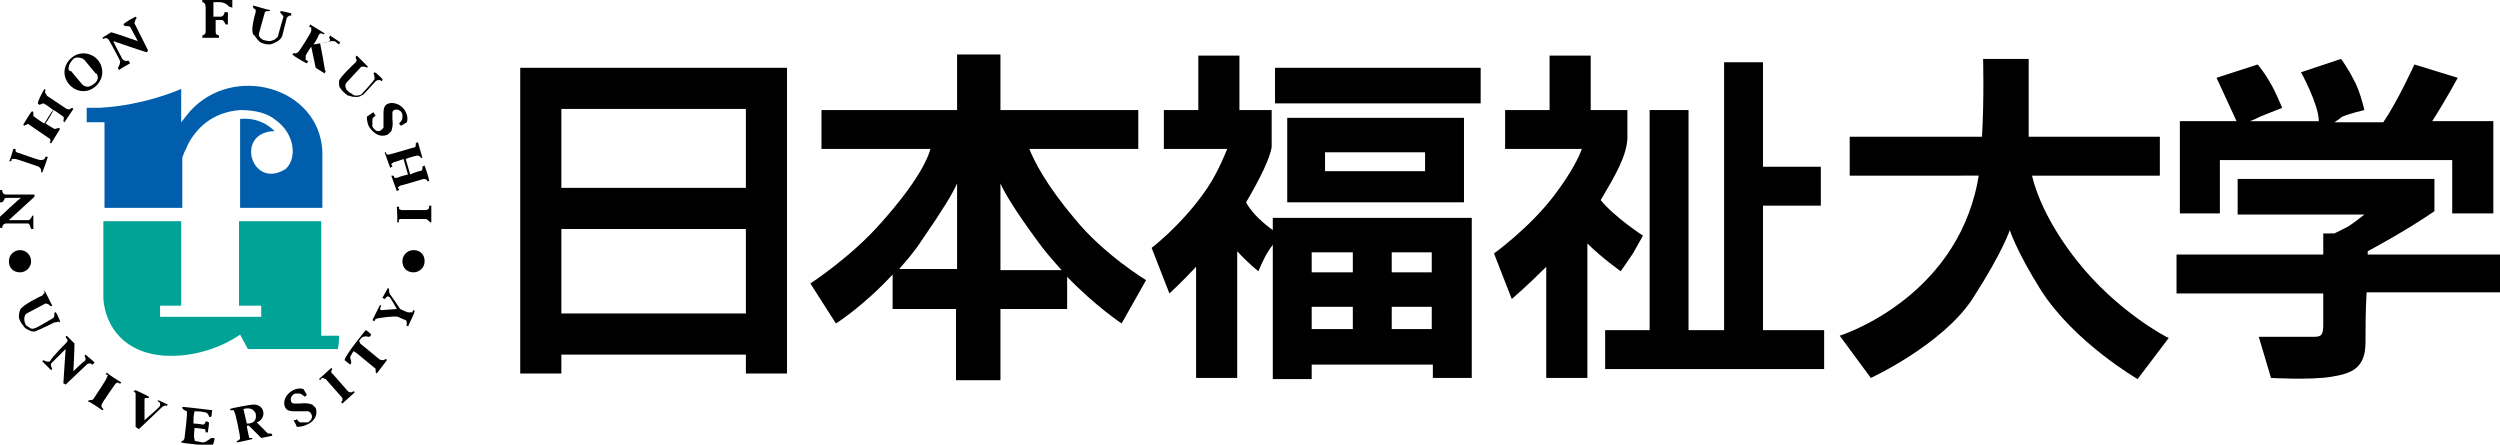
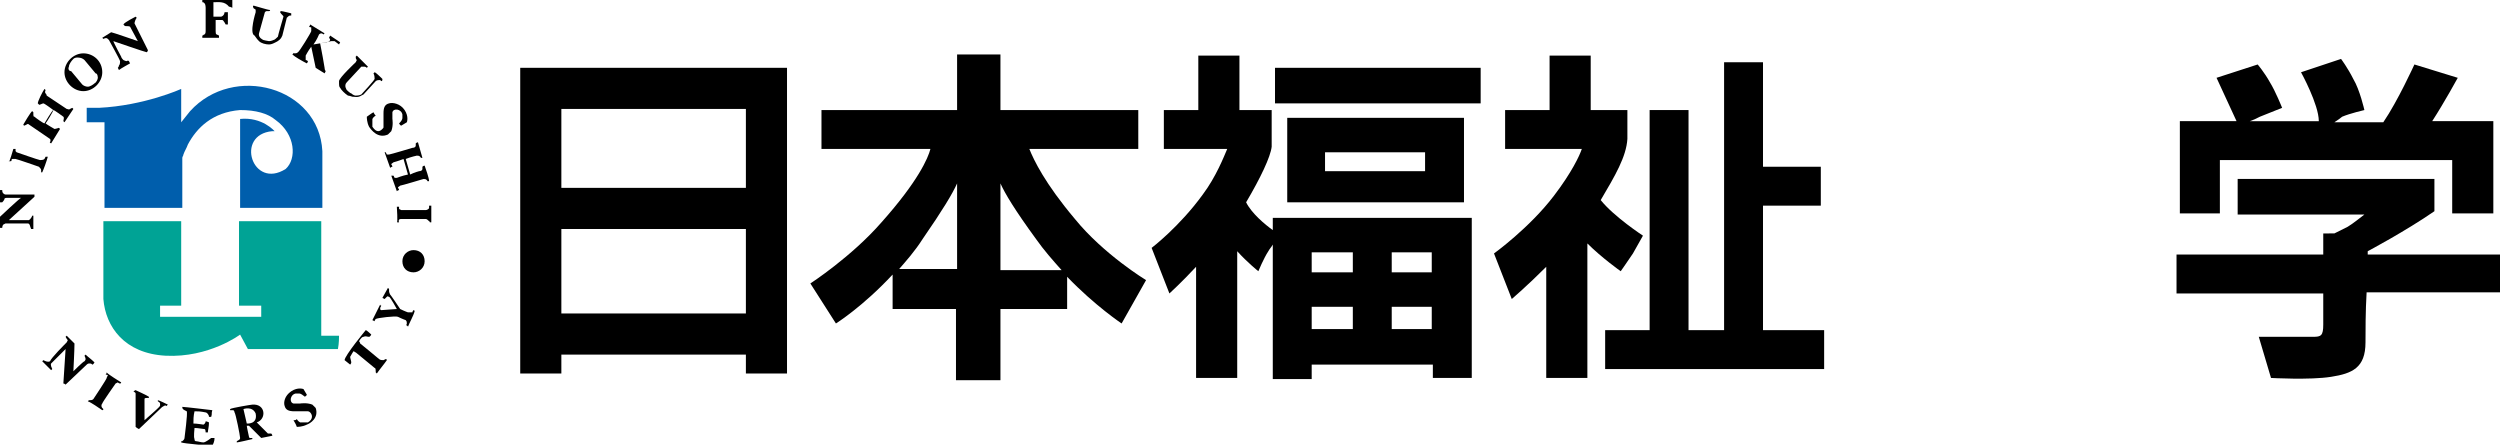
<svg xmlns="http://www.w3.org/2000/svg" version="1.1" id="Layer_1" x="0px" y="0px" width="224.9px" height="40px" viewBox="0 0 224.9 40" style="enable-background:new 0 0 224.9 40;" xml:space="preserve">
  <style type="text/css">
	.st0{fill:#00A395;}
	.st1{fill:#005EAC;}
</style>
  <g>
    <path d="M37.2,22.5c-0.5,0-1,0.4-1,1c0,0.6,0.4,1,1,1c0.5,0,1-0.4,1-1C38.2,22.9,37.8,22.5,37.2,22.5" />
    <path d="M7.5,4.8c-0.9,0-1.7,0.8-1.7,1.7c0,0.9,0.8,1.7,1.7,1.7c0.9,0,1.7-0.8,1.7-1.7C9.2,5.5,8.4,4.8,7.5,4.8 M8.5,7.5   C8.4,7.6,8.1,7.8,7.9,7.8c-0.2,0-0.4-0.1-0.5-0.2l-1-1.2C6.2,6.4,6.1,6.2,6.2,6c0-0.2,0.2-0.5,0.4-0.7c0.2-0.2,0.6-0.1,0.6-0.1   c0.1,0,0.3,0.1,0.4,0.2l1,1.2C8.8,6.6,8.8,7,8.8,7C8.8,7.1,8.7,7.4,8.5,7.5" />
    <path d="M16.4,36.6c0.2,0,2.7,0.3,2.7,0.3c-0.1,0.3,0,0.3-0.1,0.6c0,0-0.2,0-0.2,0c0-0.2-0.2-0.4-0.3-0.4c-0.5-0.1-0.7-0.1-1-0.1   c-0.1,0.4-0.1,0.8-0.1,1.1c0.3,0,0.9,0.1,0.9,0.1c0.2-0.1,0.2-0.3,0.2-0.3c0.1,0,0.3,0.1,0.3,0.1c0,0.4-0.1,0.7-0.1,0.9   c-0.2,0-0.1,0-0.2,0c0,0,0-0.3-0.1-0.3c-0.1,0-0.6-0.1-0.9-0.1c0,0.1-0.1,0.8,0,1c0,0.1,0,0.2,0.2,0.2c0.1,0,0.4,0.1,0.6,0.1   c0.2,0,0.7-0.4,0.7-0.4c0.1,0,0.3,0,0.3,0c0,0.3-0.1,0.5-0.2,0.7c-0.2,0-2.6-0.2-2.8-0.3c0,0,0-0.1,0-0.1c0.1,0,0.1,0,0.2-0.1   c0.1-0.1,0.1-0.2,0.1-0.2c0-0.1,0.3-2.2,0.2-2.4c0,0-0.2-0.1-0.2-0.1C16.4,36.8,16.4,36.7,16.4,36.6" />
    <path d="M12.2,35.1c0,0,1.1,0.5,1.2,0.6c0,0.1,0,0.1-0.1,0.1c-0.2,0-0.3,0-0.3,0.1c0,0.9,0,1.2,0,1.9c0,0,1.4-1.2,1.4-1.3   c0-0.1,0-0.1,0-0.2c0-0.1-0.2-0.2-0.2-0.2c0,0,0-0.1,0-0.1c0.1,0,0.9,0.4,0.9,0.4c0,0-0.1,0.1-0.1,0.1c0,0.1-0.1-0.1-0.2,0   c-0.1,0-0.1,0.1-0.2,0.1c0,0-2.1,2-2.1,2c-0.2-0.1-0.3-0.2-0.3-0.2c0-0.4,0-2.7,0-3c0-0.1-0.1-0.1-0.2-0.2   C12.1,35.2,12.1,35.1,12.2,35.1" />
-     <path d="M4,26.1c0.2,0.4,0.6,1.2,0.7,1.4c0,0-0.1,0.1-0.2,0c0,0-0.1-0.1-0.1-0.1c0,0-0.2-0.1-0.3-0.1c0,0-1.7,0.9-1.7,0.9   c-0.3,0.2-0.2,0.7-0.2,0.7c0,0,0.1,0.4,0.2,0.4c0.1,0.1,0.3,0.2,0.3,0.2c0.1,0.1,0.3,0.1,0.5,0c0.1,0,1.6-0.9,1.6-0.9   c0.1-0.1,0.1-0.3,0.1-0.5c0,0,0.1,0,0.1,0c0.1,0,0.4,0.8,0.4,0.8c0,0.1-0.1,0.1-0.1,0.1l-0.1-0.1C5.2,29,5,29,4.9,29   c0,0-1.4,0.7-1.5,0.7c0,0-0.2,0.1-0.2,0.1c-0.3,0.1-0.6-0.1-0.8-0.2c0,0-0.2-0.1-0.3-0.3c-0.2-0.2-0.4-0.6-0.4-0.8   c0-0.1,0-0.3,0.1-0.6c0.1-0.4,1.9-1.3,2-1.3c0,0,0.1-0.2,0.2-0.2c0-0.1,0-0.2,0-0.3C3.9,26.2,4,26.1,4,26.1" />
-     <path d="M1.8,22.5c-0.5,0-1,0.4-1,1c0,0.6,0.4,1,1,1c0.5,0,1-0.4,1-1C2.8,23,2.4,22.5,1.8,22.5" />
    <path d="M0,17.1c0,0,0.2,0,0.2,0c0,0.1,0,0.2,0.1,0.3c0.1,0.1,0.2,0.1,0.2,0.1h2.6c0,0,0,0.2,0,0.2c0,0-2.3,2.1-2.3,2.1h1.8   c0,0,0.2-0.1,0.3-0.4h0.1c0,0,0,0.8,0,1.2c0,0-0.1,0-0.2,0c-0.1-0.2-0.1-0.5-0.3-0.5H0.5c0,0-0.2,0.1-0.2,0.1   c-0.1,0.1-0.1,0.3-0.1,0.3H0c0-0.3,0-0.9,0-1c0,0,1.8-1.7,1.9-1.7c0,0-1.3,0-1.3,0c0,0-0.2,0-0.2,0.1c0,0.1-0.2,0.3-0.2,0.3   c0,0-0.1,0-0.2,0V17.1z" />
    <path d="M1.2,13.4c0.1,0,0.1,0,0.2,0c0,0.1,0,0.2,0,0.2c0,0,0.1,0.1,0.1,0.1c0,0,2,0.7,2.1,0.7c0.1,0,0.3,0,0.4-0.1   c0,0,0.1-0.2,0.1-0.2c0.1,0,0.1,0,0.2,0c-0.1,0.4-0.4,1.2-0.5,1.4c0,0-0.1,0-0.1,0c0,0,0-0.1,0-0.2c0-0.1-0.1-0.2-0.2-0.3   c0,0-2-0.7-2.1-0.7c-0.1,0-0.2,0-0.3,0c-0.1,0,0,0.1-0.1,0.2c0,0-0.2,0-0.2,0C0.8,14.8,1.2,13.4,1.2,13.4" />
    <path d="M4,8c0,0,0.1,0.1,0.1,0.1c0,0-0.1,0.2,0,0.3c0,0,0.1,0.1,0.1,0.2c0,0,1.8,1.2,1.8,1.2c0.1,0,0.2,0.1,0.3,0   c0,0,0.2-0.1,0.2-0.1c0,0,0.1,0.1,0.1,0.1c0,0-0.8,1.2-0.8,1.2c0,0-0.1-0.1-0.1-0.1c0-0.1,0.1-0.3,0-0.4c0,0-0.8-0.6-0.9-0.6   C4.8,10,4.2,11,4.1,11.1c0.1,0.1,0.8,0.5,0.8,0.5c0.1,0,0.4-0.1,0.4-0.1c0,0,0.1,0.1,0.1,0.1c0,0-0.8,1.3-0.8,1.3   c0,0-0.2-0.1-0.1-0.1c0,0,0.1-0.2,0-0.3c0,0-1.9-1.3-1.9-1.3c-0.1-0.1-0.2,0-0.2,0c0,0-0.2,0.1-0.2,0.1c-0.1,0-0.1-0.1-0.1-0.1   c0,0,0.7-1.2,0.8-1.2c0,0,0.1,0.1,0.1,0.1c0,0.1,0,0.1,0,0.2c0,0.1,0,0.2,0.1,0.2c0.1,0.1,0.8,0.6,0.9,0.6c0,0,0.7-1.2,0.8-1.2   c0,0-0.8-0.6-0.9-0.6c-0.1,0-0.4,0.2-0.4,0.1c0,0,0,0-0.1-0.1C3.4,9.1,3.8,8.3,4,8" />
    <path d="M12.2,1.5c0,0,0.1,0.1,0.1,0.1c-0.1,0.1-0.2,0.4-0.2,0.5c0,0,1.2,2.4,1.2,2.4c0,0.1,0,0.1-0.1,0.2c-0.1,0-3-1-3-1   c0,0.1,0.7,1.4,0.7,1.4c0,0.1,0.2,0.3,0.2,0.3c0,0,0.2,0.1,0.3,0.1c0,0,0.1-0.1,0.2,0c0,0,0.1,0.2,0.1,0.2c0,0-0.9,0.5-1,0.6   l-0.1-0.2c0,0,0.1-0.1,0.1-0.2c0.1-0.1,0.1-0.3,0.1-0.4c0-0.1-1-1.9-1-1.9c0,0-0.1-0.1-0.1-0.1c-0.1-0.1-0.2-0.1-0.4,0   c0,0-0.1-0.1-0.1-0.1c0,0,0.8-0.5,0.8-0.5c0.1,0,2.4,0.8,2.4,0.8c0,0-0.7-1.3-0.7-1.3c-0.2-0.1-0.5,0-0.5-0.1c0,0-0.1-0.1-0.1-0.1   C11.2,2,12.2,1.5,12.2,1.5" />
    <path class="st0" d="M30.5,30.2c-0.1,0-1.6,0-1.6,0V19.9c0,0-7.4,0-7.4,0v7.6c0.5,0,2,0,2,0v1c-0.8,0-7.3,0-9.1,0l0-1h1.9   c0-2.1,0-7.6,0-7.6s-7,0-7,0c0,0,0,4.5,0,7c0.2,2.5,1.9,4.9,5.6,5.1c3.9,0.2,6.7-1.9,6.7-1.9c0,0,0.7,1.3,0.7,1.3   c0.3,0,6.2,0,8.1,0C30.5,30.9,30.5,30.3,30.5,30.2" />
    <path d="M8.5,32.6c0,0-0.1,0.2-0.2,0.2c-0.1-0.1-0.1-0.1-0.3-0.1c-0.1,0-0.2,0.1-0.2,0.1C7.6,33,6,34.5,5.9,34.6   c0,0-0.1-0.1-0.2-0.1c0,0,0.2-3.1,0.2-3.1c-0.3,0.3-1.1,1.1-1.3,1.3c0,0-0.1,0.1,0.1,0.5c0,0-0.1,0.1-0.1,0.1c0,0-0.6-0.6-0.8-0.8   c0,0,0.1-0.1,0.1-0.1c0.2,0.1,0.4,0.2,0.6,0.1C4.6,32.2,5.8,31,6,30.8c0,0,0.1-0.2,0.1-0.2c-0.1-0.1-0.2-0.3-0.2-0.3l0.1-0.1   c0.2,0.2,0.5,0.5,0.7,0.7c0,0.6-0.1,2.5-0.1,2.5c0,0,0.9-0.9,1-0.9c0,0,0.1-0.1,0.1-0.2c0-0.1-0.1-0.3-0.1-0.3c0,0,0.1-0.1,0.1-0.1   C7.9,32.1,8.2,32.3,8.5,32.6" />
    <path d="M10.9,34.4c0,0.1-0.1,0.1-0.1,0.1c-0.1,0-0.2-0.1-0.2-0.1c0,0-0.2,0.1-0.2,0.1c0,0-1.2,1.7-1.2,1.8c-0.1,0.1-0.1,0.3,0,0.4   c0,0,0.1,0.1,0.1,0.1c0,0.1-0.1,0.1-0.1,0.1c-0.3-0.2-1-0.7-1.3-0.8c0,0,0.1-0.1,0.1-0.1c0.1,0,0.1,0,0.1,0c0.1,0,0.2,0,0.3-0.1   c0,0,1.2-1.8,1.2-1.9c0-0.1,0.1-0.2,0.1-0.2c0-0.1-0.1-0.1-0.2-0.1c0,0,0.1-0.1,0.1-0.2C9.6,33.6,10.9,34.4,10.9,34.4" />
    <path d="M23.5,39.4l1-0.2c0,0,0-0.1-0.1-0.2c0,0,0,0-0.1,0c-0.1,0-0.1,0-0.1,0c0,0-0.1,0-0.1,0c0,0-1-1-1-1   c0.9-0.3,0.8-1.7-0.4-1.6c-0.1,0-1.9,0.3-2,0.4c0,0.1,0,0.1,0,0.1c0.1,0,0.2,0,0.3,0c0,0,0.1,0.1,0.1,0.2c0.1,0.1,0.5,2.1,0.5,2.3   c0,0.2-0.2,0.2-0.3,0.3c0,0,0,0.1,0,0.1c0.1,0,1-0.2,1.4-0.3l0-0.1c-0.1,0-0.2,0-0.2,0c-0.1,0-0.1-0.1-0.1-0.1c0,0-0.2-0.9-0.2-1   c0,0,0.2,0,0.2,0C22.4,38.3,23.5,39.4,23.5,39.4 M22.2,38.1l-0.3-1.3c0,0,0.8-0.3,1.1,0.4C23.2,38.2,22.2,38.1,22.2,38.1" />
    <path d="M28.4,36.7c-0.1-0.1-0.2-0.2-0.3-0.3l0,0c0,0,0,0,0,0c-0.5-0.2-1.1-0.1-1.1-0.1l0,0c-0.1,0-0.3,0-0.6,0   c-0.4-0.1-0.3-0.8,0.2-0.9h0c0,0,0.2,0,0.3,0h0c0.2,0,0.4,0.2,0.4,0.2c0.1,0,0.1,0.1,0.1,0.1s0.2-0.1,0.2-0.2c0,0-0.3-0.5-0.3-0.5   c0,0-0.5-0.2-1.1,0.2c-0.6,0.4-0.7,1-0.6,1.3l0,0c0,0,0,0,0,0l0,0c0.1,0.4,0.4,0.5,0.9,0.5c0,0,0.1,0,0.1,0c0,0,0,0,0,0   c0.2,0,0.5,0,0.8,0l0,0c0.1,0,0.2,0,0.3,0c0,0,0.1,0,0.2,0.1c0.2,0.2,0.3,0.6-0.2,0.9c0,0-0.1,0-0.1,0c-0.2,0-0.4,0-0.6,0   c-0.2-0.1-0.3-0.3-0.3-0.3c-0.1,0.1-0.1,0.1-0.3,0.1c0.1,0.2,0.2,0.3,0.3,0.6c0.1,0,0.5,0,0.9-0.2C27.9,38.1,28.7,37.6,28.4,36.7" />
-     <path d="M29.8,33.1c0.1,0.1,0.1,0.1,0.1,0.1c0,0-0.1,0.1-0.1,0.2c0,0,0,0.2,0.1,0.2c0,0,1.4,1.6,1.4,1.6c0.1,0.1,0.3,0.1,0.3,0.1   c0,0,0.2-0.1,0.2-0.1c0.1,0,0.1,0.1,0.1,0.1c-0.3,0.3-0.9,0.8-1.1,1c0,0-0.1-0.1-0.1-0.1c0-0.1,0-0.1,0.1-0.1c0-0.1,0-0.2,0-0.3   c0,0-1.4-1.6-1.5-1.7C29.2,34.1,29.1,34,29,34c-0.1,0-0.1,0.1-0.2,0.2c0,0-0.1-0.1-0.1-0.1C28.7,34.1,29.8,33.1,29.8,33.1" />
    <path d="M32.9,29.7c0.1,0,0.5,0.4,0.5,0.4c0,0-0.1,0.2-0.2,0.2c-0.2,0-0.3-0.1-0.5,0c-0.2,0-0.4,0.4-0.4,0.4c0,0,0.1,0.1,0.1,0.2   c0,0,1.6,1.3,1.7,1.4c0.1,0.1,0.3,0.1,0.4,0.1c0,0,0.2-0.1,0.2-0.1c0.1,0,0.1,0.1,0.1,0.1c-0.2,0.3-0.7,0.9-0.9,1.2   c0,0-0.1-0.1-0.1-0.1c0-0.1,0-0.1,0-0.1c0-0.1,0-0.3-0.1-0.3c0,0-1.7-1.4-1.7-1.4c-0.1,0-0.1-0.1-0.2-0.1c0,0-0.2,0.3-0.3,0.5   c0,0.1,0.1,0.4,0.1,0.5c0,0.1-0.1,0.2-0.1,0.2c0,0-0.5-0.4-0.5-0.4C31,32,32.9,29.7,32.9,29.7" />
    <path d="M37.2,28.1C37.3,28.1,37.2,28.1,37.2,28.1L37.2,28.1c0-0.1,0-0.1,0-0.1" />
-     <path d="M36.5,29.2c0,0,0.1,0,0.1,0" />
    <path d="M37.2,27.9c0,0-0.1,0.1-0.1,0.2c-0.1,0-0.2,0-0.4,0c0,0-0.3-0.1-0.7-0.3c-0.2-0.3-0.8-1.2-0.9-1.3c0,0-0.1-0.2-0.1-0.3   c0-0.1,0-0.2,0-0.2l-0.1-0.1l-0.5,0.9c0,0,0.2,0.1,0.2,0.1c0,0,0.1-0.1,0.2-0.2c0.1-0.1,0.1,0,0.2,0c0.1,0,0.7,1.1,0.7,1.1   c-0.1,0-1.3,0.1-1.4,0.1c-0.1,0-0.1-0.1-0.1-0.2l0.1-0.2c0,0,0,0,0,0c0,0-0.1,0-0.1-0.1l0,0l-0.7,1.4l0.2,0.1c0,0,0-0.1,0.1-0.2   c0.1-0.1,1.8-0.3,2-0.2l0,0c0.4,0.2,0.7,0.3,0.7,0.3c0.1,0.1,0.1,0.2,0.1,0.3c0,0.1-0.1,0.1,0,0.2c0,0,0.1,0,0.1,0.1   c0.1-0.3,0.5-1,0.6-1.4C37.3,27.9,37.2,27.9,37.2,27.9" />
    <path d="M35.7,18.6c0.1,0,0.1,0,0.2,0c0,0,0,0.2,0,0.2c0,0,0.2,0.1,0.2,0.1c0,0,2.1,0,2.2,0c0.1,0,0.3-0.1,0.3-0.2c0,0,0-0.2,0-0.2   c0,0,0.1,0,0.2,0c0,0.4,0,1.2,0,1.5h-0.1c-0.1,0,0-0.1-0.1-0.1c-0.1-0.1-0.2-0.2-0.3-0.2c0,0-2.1,0-2.2,0c-0.1,0-0.2,0-0.2,0.1   c-0.1,0.1,0,0.1,0,0.2c0,0-0.2,0-0.2,0C35.8,20.1,35.7,18.6,35.7,18.6" />
    <path d="M38.2,14.9c0,0-0.1,0-0.2,0.1c0,0,0,0.2,0,0.2c0,0.1-0.1,0.2-0.3,0.2c0,0-0.4,0.1-0.8,0.3l-0.4-1.4c0.5-0.2,1-0.3,1-0.3   c0.1,0,0.2,0,0.3,0.1c0.1,0.1,0,0.1,0.1,0.1c0,0,0.1,0,0.1,0c-0.1-0.3-0.3-1.1-0.4-1.4c0,0-0.1,0-0.2,0.1c0,0,0,0.2,0,0.2   c0,0.1-0.1,0.2-0.3,0.2c0,0-2,0.6-2.1,0.6c0,0-0.2,0-0.2,0c0,0-0.1-0.2-0.1-0.2c0,0-0.1,0-0.1,0c0,0,0.5,1.4,0.5,1.4   c0,0,0.1-0.1,0.2-0.1c0-0.1-0.1-0.2-0.1-0.2c0-0.1,0.1-0.1,0.2-0.2c0,0,0.4-0.1,0.9-0.3l0.4,1.4c-0.5,0.1-1,0.3-1,0.3   c0,0-0.2,0-0.2,0c0,0-0.1-0.2-0.1-0.2c0,0-0.1,0-0.2,0c0,0,0.5,1.4,0.5,1.4c0,0,0.1-0.1,0.2-0.1c0-0.1-0.1-0.2-0.1-0.2   c0-0.1,0.1-0.1,0.2-0.2c0.1,0,2.1-0.6,2.1-0.6c0.1,0,0.2,0,0.3,0.1c0.1,0.1,0,0.1,0.1,0.1c0,0,0.1,0,0.1,0   C38.6,16,38.3,15.2,38.2,14.9" />
    <path d="M34.9,12.1c0.1-0.1,0.2-0.2,0.3-0.3c0,0,0,0,0,0c0,0,0,0,0,0c0.2-0.5,0.1-1.1,0.1-1.1l0,0c0-0.1,0-0.3,0-0.6   c0.1-0.4,0.8-0.3,0.9,0.2c0,0,0,0,0,0c0,0,0,0.2,0,0.3l0,0c0,0.2-0.2,0.4-0.2,0.4c0,0-0.1,0.1-0.1,0.1s0.1,0.2,0.2,0.2   c0,0,0.5-0.3,0.5-0.3c0,0,0.2-0.5-0.2-1.1c-0.4-0.6-1.1-0.7-1.4-0.6l0,0c0,0,0,0,0,0l0,0c-0.4,0.1-0.5,0.4-0.5,0.9c0,0,0,0.1,0,0.1   c0,0,0,0,0,0.1c0,0.2,0,0.5,0,0.7l0,0c0,0.1,0,0.2,0,0.3c0,0.1,0,0.1-0.1,0.2c-0.2,0.2-0.5,0.4-0.9-0.2c0,0,0-0.1,0-0.1   c0-0.2,0-0.4,0-0.6c0.1-0.2,0.3-0.3,0.3-0.3c-0.1-0.1-0.1-0.1-0.2-0.3c-0.2,0.1-0.3,0.2-0.6,0.4c0,0.1,0,0.5,0.2,0.9   C33.4,11.7,34,12.5,34.9,12.1" />
    <path d="M22.8,0.5c0.4,0.1,1.3,0.4,1.5,0.4c0,0,0,0.1-0.1,0.1c0,0-0.2,0-0.2,0c-0.1,0-0.2,0.1-0.2,0.2c0,0-0.5,1.8-0.5,1.8   c-0.1,0.4,0.4,0.6,0.4,0.6c0,0,0.4,0.1,0.5,0.1c0.2,0,0.4-0.1,0.4-0.1c0.1,0,0.3-0.2,0.4-0.3c0-0.1,0.5-1.8,0.5-1.8   c0-0.1-0.2-0.2-0.3-0.4c0,0,0-0.1,0.1-0.1c0.1,0,0.9,0.2,0.9,0.2c0,0,0,0.2,0,0.2l-0.1,0c-0.1,0-0.2,0.1-0.3,0.2   c0,0-0.4,1.6-0.4,1.6c0,0-0.1,0.2-0.1,0.2c-0.2,0.3-0.5,0.4-0.7,0.5c0,0-0.2,0.1-0.4,0.1c-0.3,0-0.7-0.1-0.9-0.3   c-0.1-0.1-0.2-0.2-0.4-0.5C22.4,3,23,1.1,23,1.1c0,0,0-0.2,0-0.2c0-0.1-0.2-0.1-0.2-0.2C22.7,0.6,22.8,0.5,22.8,0.5" />
    <path d="M32.1,5C32.4,5.3,33,5.9,33.1,6c0,0-0.1,0.1-0.1,0.1c0,0-0.1-0.1-0.2-0.1c-0.1,0-0.2,0-0.3,0c0,0-1.3,1.4-1.3,1.4   c-0.3,0.3,0,0.7,0,0.7c0,0,0.3,0.3,0.4,0.3C31.8,8.6,32,8.6,32,8.6c0.1,0,0.3,0,0.5-0.1c0.1-0.1,1.2-1.3,1.2-1.4   c0-0.1,0-0.3-0.1-0.5c0,0,0.1-0.1,0.1-0.1c0.1,0,0.7,0.6,0.7,0.6c0,0.1,0,0.2-0.1,0.2l-0.1-0.1c-0.1,0-0.3,0-0.4,0.1   c0,0-1.1,1.2-1.1,1.2c0,0-0.2,0.1-0.2,0.1c-0.3,0.2-0.6,0.1-0.8,0.1c0,0-0.3-0.1-0.4-0.1c-0.3-0.2-0.6-0.5-0.7-0.7   c-0.1-0.1-0.1-0.2-0.1-0.6C30.5,7,32,5.6,32,5.6c0,0,0.1-0.2,0.1-0.2C32,5.3,32,5.2,32,5.1C32,5.1,32.1,5,32.1,5" />
    <path d="M20.6,0.6c0.1,0,0.3,0.1,0.3,0.1c0-0.2,0-0.5,0-0.7c0,0-2.7,0-2.7,0c0,0,0,0.2,0,0.2c0.1,0,0.1,0,0.2,0.1   c0.1,0.1,0.1,0.4,0.1,0.4c0,0.9,0,2.1,0,2.1c0,0.1,0,0.2-0.1,0.3c-0.1,0-0.1,0.1-0.2,0.1c0,0,0,0.2,0,0.2c0.3,0,1.1,0,1.5,0   c0,0,0-0.1,0-0.2c0,0-0.2-0.1-0.2-0.1c-0.1,0-0.1-0.2-0.1-0.3c0,0,0-0.5,0-1H20c0.1,0,0.3,0.4,0.3,0.4h0.2V1.1h-0.3   c0,0,0,0.3-0.3,0.4h-0.7c0-0.4,0-0.8,0-0.9c0,0,0-0.4,0-0.4C19.7,0.2,20.2,0.1,20.6,0.6" />
    <path d="M29.7,3.2l-0.1,0.2c0,0,0.1,0.1,0.1,0.2c0,0.1-0.3,0.2-0.3,0.2L28.2,4c0.3-0.4,0.5-0.9,0.5-0.9c0,0,0.1-0.1,0.2-0.1   c0.1,0,0.2,0.1,0.2,0.1c0,0,0.1-0.1,0.1-0.1c0,0-1.3-0.8-1.3-0.8c0,0,0,0.1-0.1,0.2c0.1,0.1,0.2,0,0.2,0.1c0,0.1,0,0.2,0,0.3   c0,0.1-1.1,1.9-1.2,1.9c-0.1,0.1-0.2,0.1-0.3,0.1c-0.1,0-0.1-0.1-0.1,0c0,0-0.1,0.1-0.1,0.1c0.2,0.2,0.9,0.6,1.3,0.8   c0,0,0.1-0.1,0.1-0.2c0,0-0.1-0.1-0.2-0.1c0-0.1,0-0.2,0-0.4c0,0,0.2-0.4,0.5-0.8l0,0l0.4,1.9l0.8,0.5l0.1-0.2c0,0-0.1-0.1-0.1-0.3   c0-0.1-0.3-1.7-0.4-2.2l1-0.2l0.3,0L30.5,4l0.1-0.2L29.7,3.2z" />
    <path d="M16.4,8" />
    <path class="st1" d="M17.1,10L17.1,10L17.1,10c0,0-0.8,1-0.8,1c0-0.7,0-2.4,0-3c0,0-3.3,1.5-7.4,1.7c-0.5,0-1,0-1.1,0   c0,0.4,0,1.2,0,1.3c0.4,0,1.6,0,1.6,0c0,0.7,0,7.4,0,7.7c0.2,0,7,0,7,0v-4.5c0-0.1,0.1-0.2,0.1-0.3c0.1-0.3,0.3-0.6,0.4-0.9   c0.8-1.5,2.2-2.9,4.7-3.1c1.4,0,2.5,0.3,3.2,0.9c0,0,0,0,0,0l0,0c1.8,1.3,1.9,3.5,0.9,4.4h0l0,0c0,0,0,0,0,0   c-3,1.9-4.6-3.1-1.2-3.4c0,0,0.2,0,0.2,0c0,0-1.1-1.3-3.1-1.1c0,0,0,7.2,0,8c1.2,0,6.3,0,7.4,0c0-0.2,0-5.1,0-5.1   C28.7,7.8,21,5.7,17.1,10 M16.2,8.1C16.2,8.1,16.2,8.1,16.2,8.1C16.2,8.1,16.1,8.1,16.2,8.1L16.2,8.1C16.2,8.1,16.2,8.1,16.2,8.1    M24.4,11.8l-0.2,0C24.2,11.8,24.3,11.8,24.4,11.8" />
    <path d="M46.8,6.1v27.5h3.7v-1.7h16.6v1.7h3.7V6.1H46.8z M67.1,16.9H50.5V9.8h16.6V16.9z M50.5,20.6h16.6v7.6H50.5V20.6z" />
    <path d="M96.7,19.7c-2.7-3.2-3.7-5.3-4.1-6.3h9.8V9.9H90v-5h-3.9v5H73.9v3.5h9.8c-0.2,0.8-1.1,2.9-4.4,6.6   c-2.7,3.1-6.4,5.5-6.4,5.5l2.3,3.6c0,0,2.4-1.5,5.1-4.4v3.1h5.7v6.4H90v-6.4h6v-2.9c2.5,2.6,4.9,4.2,4.9,4.2l2.2-3.9   C103.1,25.2,99.3,22.9,96.7,19.7 M80.8,24.3c0.7-0.8,1.5-1.7,2.2-2.8c1.8-2.6,2.7-4.1,3.1-5v7.7H80.8z M90,24.3v-7.8   c0.4,0.9,1.3,2.4,3.2,5c0.7,1,1.5,1.9,2.3,2.8H90z" />
    <path d="M145.8,24.4c0,0,0.7-1,1.1-1.6c0.4-0.7,0.9-1.6,0.9-1.6s-2.6-1.7-3.8-3.2c1.3-2.2,2.3-3.9,2.4-5.5l0,0V9.9h-3.3V5h-3.7v4.9   h-4v3.5h6.9c-0.2,0.6-0.9,2.1-2.5,4.2c-2.2,2.9-5.4,5.2-5.4,5.2l1.6,4.1c0,0,1.4-1.2,3.1-2.9V34h3.7V21.9   C144.1,23.2,145.8,24.4,145.8,24.4" />
    <rect x="114.7" y="6.1" width="18.5" height="3.2" />
    <path d="M131.7,10.6h-1.7h-14.2v7.6h15.9V10.6z M128.2,15.4h-9v-1.7h9V15.4z" />
    <path d="M114.5,19.6v1.1c-0.7-0.5-1.9-1.5-2.4-2.5c1.3-2.2,2.2-4.1,2.3-5l0,0V13v0V9.9h-2.9V5h-3.7v4.9h-3.1v3.5h5.7   c-0.3,0.7-1,2.5-2.2,4.1c-2.1,2.9-4.6,4.8-4.6,4.8l1.6,4.1c0,0,1.1-1,2.4-2.4V34h3.7V22.6c0.9,1,1.9,1.8,1.9,1.8s0.5-1.2,0.9-1.8   c0.1-0.2,0.3-0.4,0.4-0.6v12.1h3.5v-1.3h10.9V34h3.5V19.6h-1.8H114.5z M128.8,24.5h-3.6v-1.8h3.6V24.5z M121.6,24.5H118v-1.8h3.7   V24.5z M118,27.6h3.7v2H118V27.6z M125.2,27.6h3.6v2h-3.6V27.6z" />
    <polygon points="158.6,18.5 163.8,18.5 163.8,15 158.6,15 158.6,5.6 155.1,5.6 155.1,29.7 151.9,29.7 151.9,9.9 148.4,9.9    148.4,29.7 144.4,29.7 144.4,33.2 164.1,33.2 164.1,29.7 158.6,29.7  " />
-     <path d="M186.8,23.4c-2.2-2.8-3.5-5.5-4-7.6h11.5v-3.5h-11.8c0-2.8,0-7,0-7h-4.1c0,0,0.1,3.6-0.1,7h-11.9v3.5H178   c0,0.2-0.1,0.4-0.1,0.6c-2.1,10.6-12.4,13.8-12.4,13.8l2.8,3.8c0,0,6.5-3,9.2-7.2c2.7-4.2,3.3-6.1,3.3-6.1s0.6,1.9,2.8,5.4   c3,4.7,8.7,8,8.7,8l2.8-3.7C195,30.4,190.4,28,186.8,23.4" />
    <path d="M199.8,14.4h20.8v4.8h3.7v-8.3h-2h-3.5c1.1-1.7,2.3-3.9,2.3-3.9l-3.9-1.2c0,0-1.5,3.3-2.8,5.2h-4.4   c0.3-0.2,0.6-0.4,0.7-0.5c0.7-0.3,2-0.6,2-0.6s-0.4-1.8-1-2.8c-0.5-1-1.1-1.8-1.1-1.8l-3.6,1.2c0,0,1.6,2.9,1.6,4.4h-6.2   c0.3-0.1,0.5-0.2,0.9-0.4c1-0.4,2-0.8,2-0.8s-0.6-1.5-1.1-2.3c-0.5-0.9-1.1-1.6-1.1-1.6L199.4,7l1.8,3.9h-5.1v8.3h3.6V14.4z" />
    <path d="M224.9,22.9H213c0-0.2,0-0.3,0-0.3s3.4-1.8,6-3.6l0,0v-2.9h-17.7v3.2h11.4c-0.4,0.3-1,0.8-1.5,1.1   c-0.8,0.4-1.2,0.6-1.2,0.6H209v1.9h-13.2v3.5H209v2.8c0,1-0.2,1.1-0.9,1.1h-4.9l1.1,3.7c0,0,3.5,0.2,5.4-0.1   c1.9-0.3,3.1-0.8,3.1-3.1c0-1,0-2.8,0.1-4.5h12V22.9z" />
  </g>
</svg>